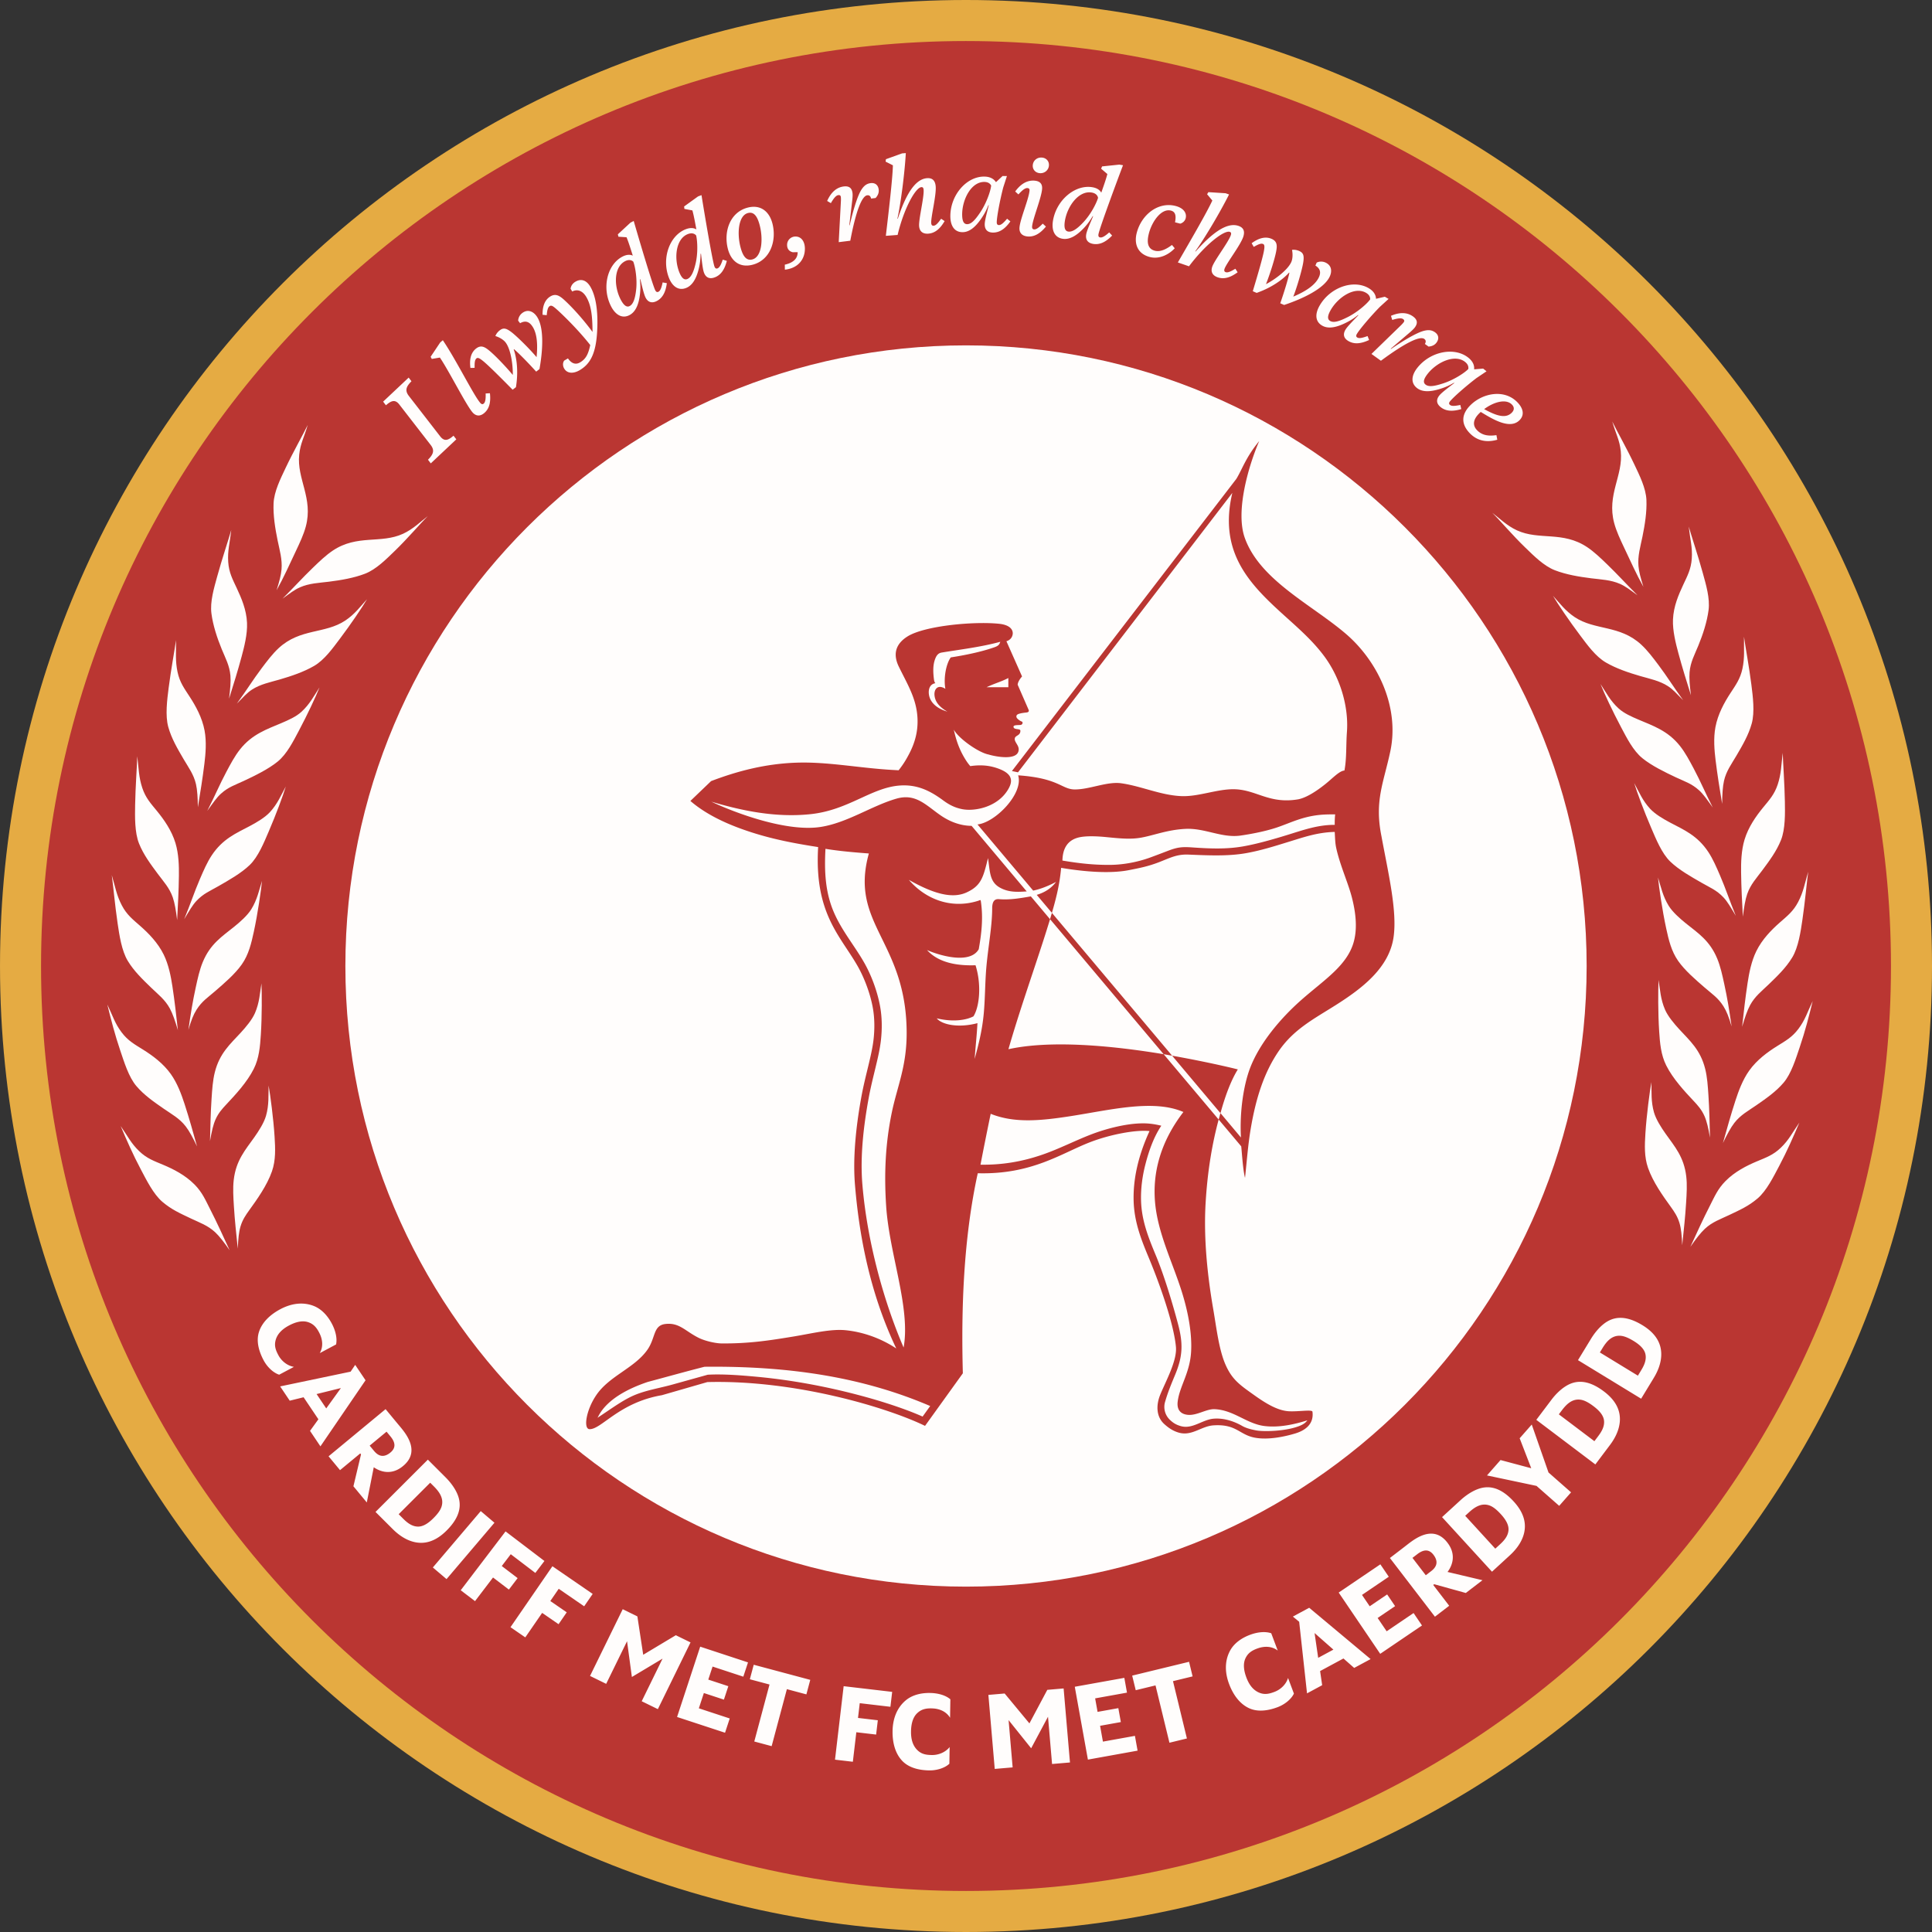
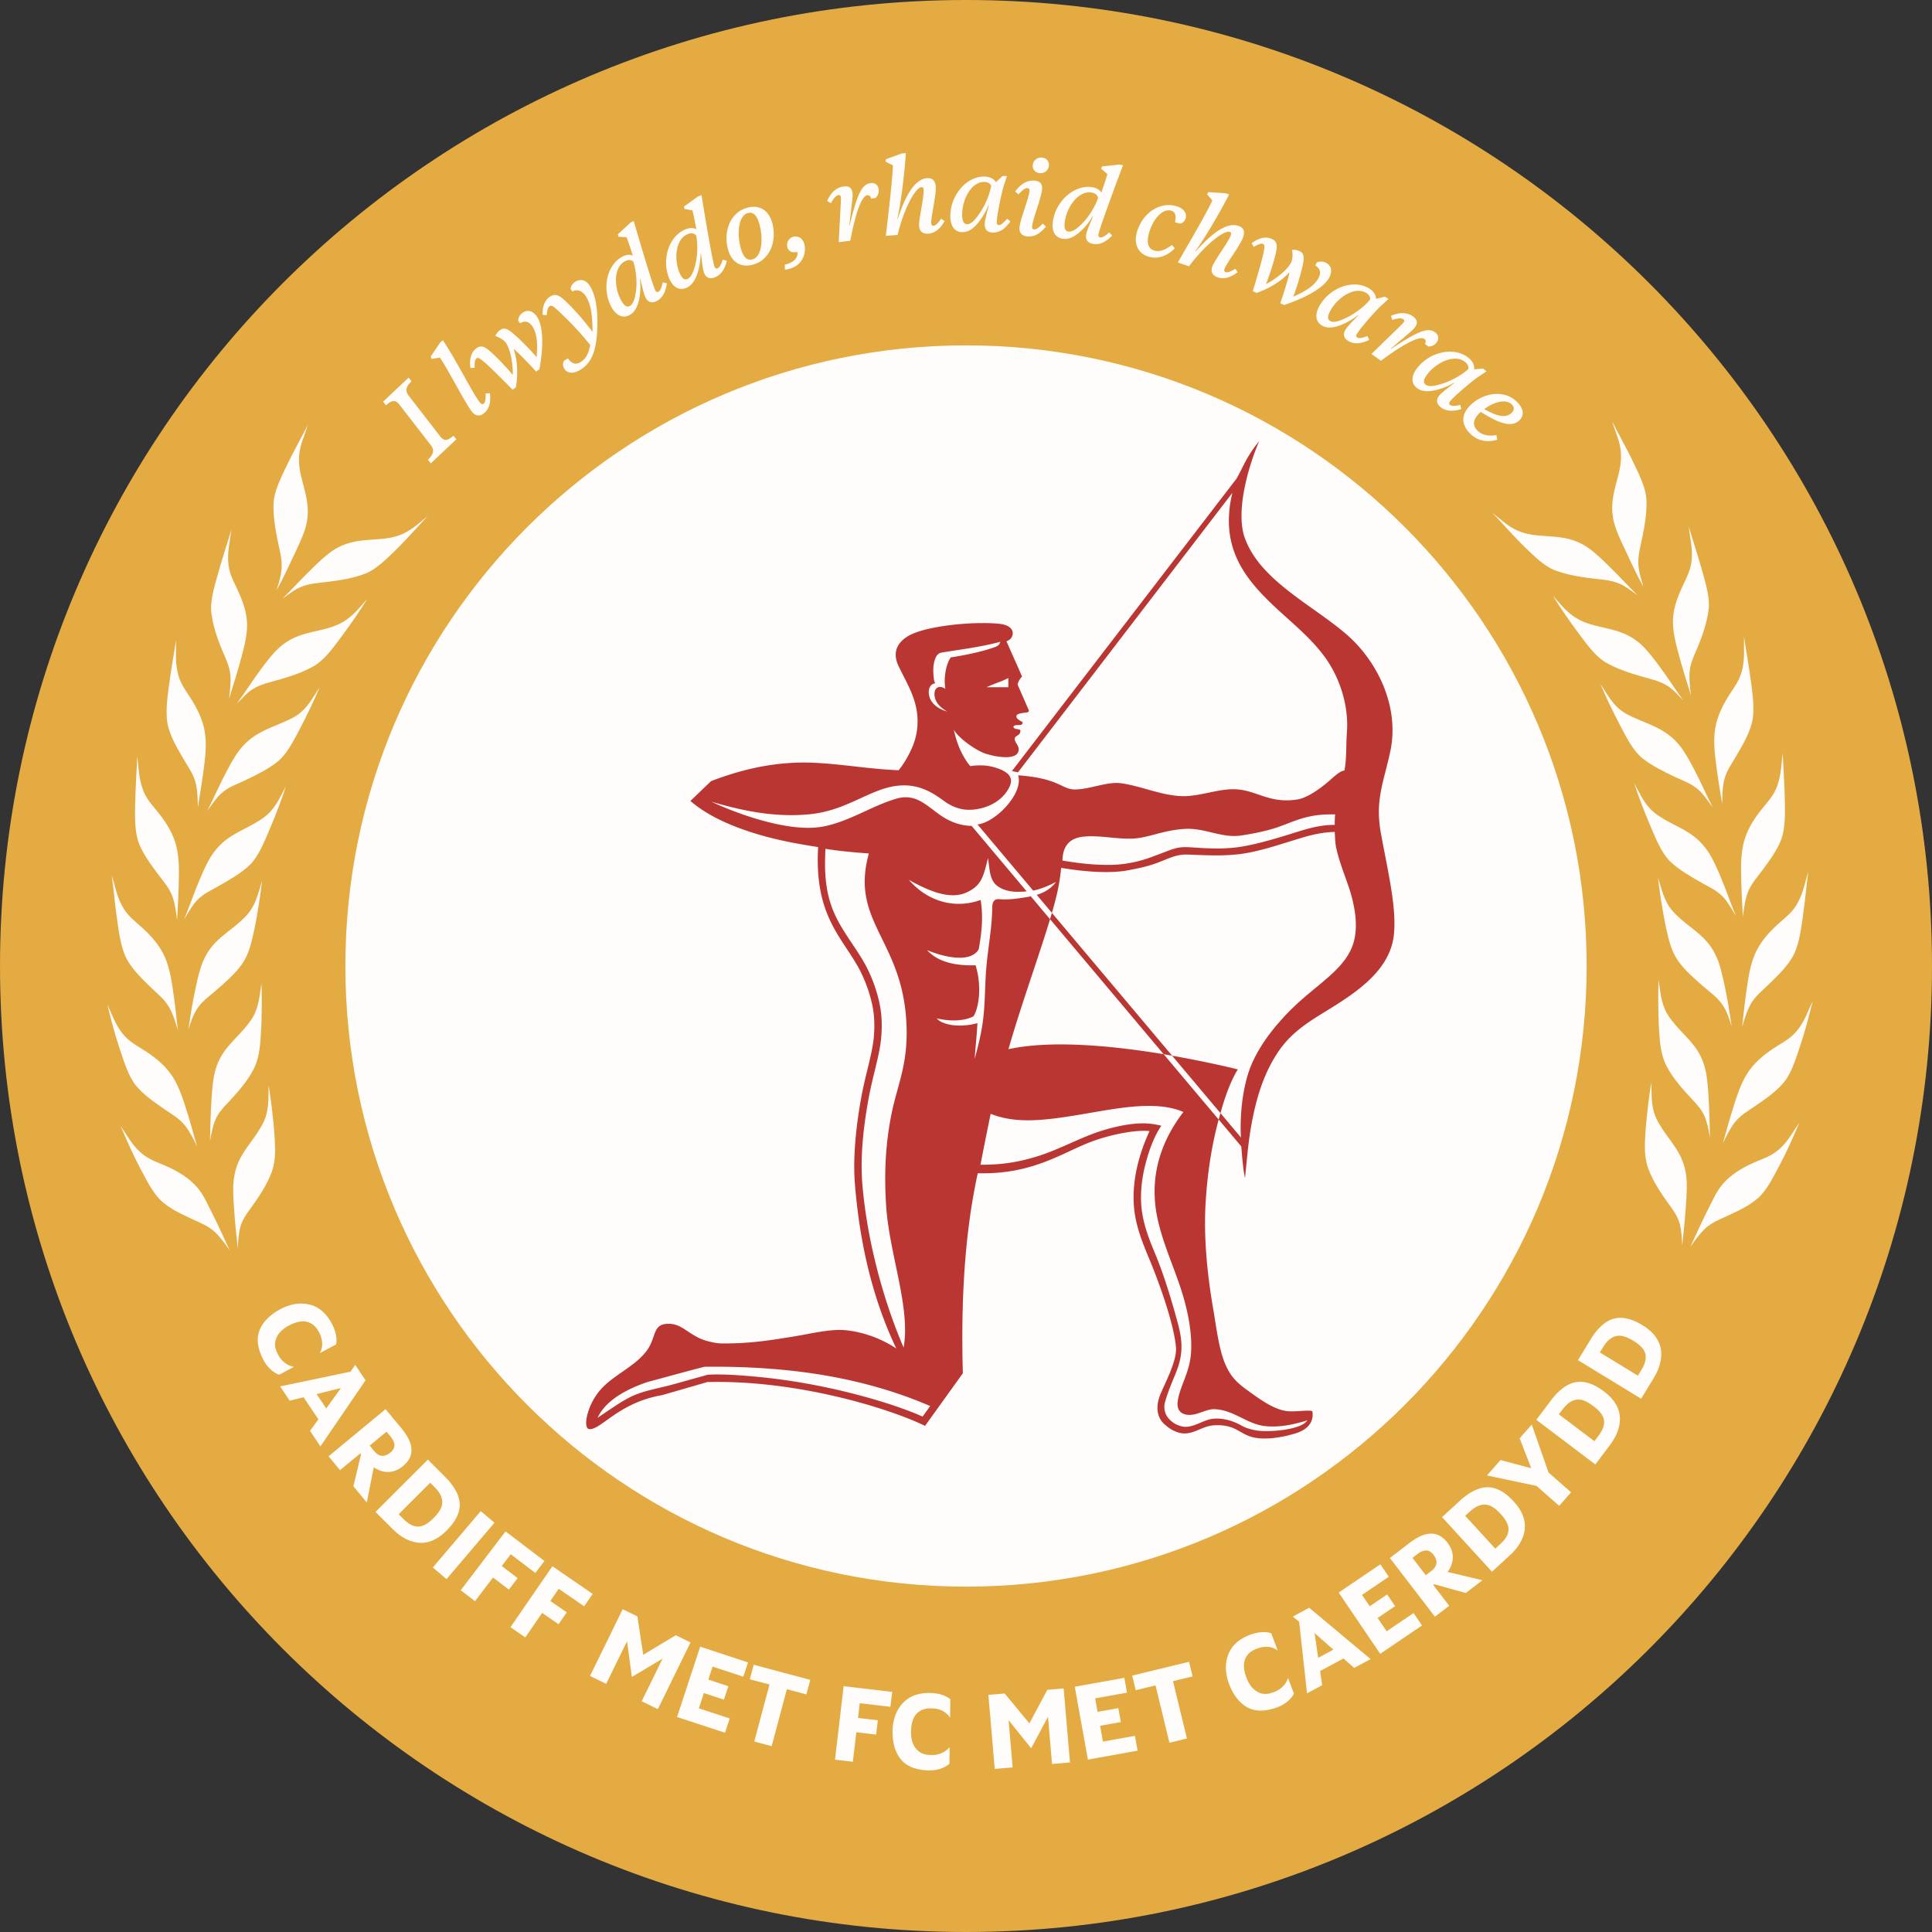
<svg xmlns="http://www.w3.org/2000/svg" viewBox="14.17 137.48 566.93 566.93">
  <rect x="14.17" y="137.48" width="566.93" height="566.93" fill="#333333" stroke="none" />
  <g fill-rule="evenodd">
    <path fill="#e5ab43" d="M297.638 137.48c156.526 0 283.464 126.938 283.464 283.465S454.164 704.409 297.638 704.409 14.173 577.472 14.173 420.945 141.111 137.48 297.638 137.48" />
-     <path fill="#ba3632" d="M297.638 149.521c149.878 0 271.423 121.546 271.423 271.424S447.516 692.369 297.638 692.369 26.214 570.823 26.214 420.945 147.76 149.52 297.638 149.52" />
    <path fill="#fffdfc" d="M297.638 238.825c100.565 0 182.12 81.555 182.12 182.12s-81.555 182.12-182.12 182.12-182.12-81.555-182.12-182.12 81.555-182.12 182.12-182.12m-193.165 23.352c-1.449 2.984-4.22 7.806-6.517 12.67-1.475 3.122-3.363 6.87-3.51 10.355-.148 3.513.456 7.286 1.178 10.816.587 2.872 1.42 5.6 1.156 8.565-.153 1.71-.617 3.438-1.448 6.104 2.124-3.812 3.808-7.588 5.665-11.516 1.15-2.436 2.27-4.81 2.91-7.194 2.234-8.32-2.684-13.947-1.936-21.078.348-3.316 1.43-5.043 2.502-8.722m35.228 26.764c-2.361 2.329-5.852 6.506-9.723 10.24-2.484 2.398-5.43 5.389-8.683 6.645-3.28 1.265-7.046 1.902-10.62 2.35-2.91.363-5.761.448-8.483 1.648-1.57.692-2.87 1.693-5.128 3.336 3.602-3.59 5.777-6.048 8.902-9.064 1.938-1.871 3.829-3.694 5.882-5.063 7.163-4.783 14.068-1.927 20.583-4.92 3.029-1.393 5.189-3.604 7.27-5.172m-17.833 24.374c-1.454 2.47-4.756 7.347-7.992 11.644-2.076 2.758-4.515 6.176-7.53 7.928-3.039 1.765-6.657 2.986-10.116 3.99-2.814.816-5.616 1.348-8.115 2.96-1.442.93-2.475 2.14-4.446 4.117 2.992-4.113 4.662-6.898 7.273-10.37 1.62-2.151 3.2-4.25 5.012-5.925 6.322-5.85 13.587-4.113 19.549-8.094 2.77-1.85 4.417-4.11 6.365-6.25m-13.941 25.88c-1.05 2.667-3.552 8.003-6.077 12.755-1.62 3.049-3.495 6.807-6.199 9.009-2.725 2.219-6.643 4.126-9.901 5.656-2.652 1.246-4.511 1.769-6.728 3.752-1.277 1.144-2.4 2.807-4.038 5.07 2.314-4.532 3.528-7.545 5.566-11.382 1.264-2.38 2.497-4.7 4.025-6.638 3.582-4.548 8.015-5.979 12.2-7.767 2.043-.873 4.256-1.84 5.84-3.285 2.463-2.243 3.722-4.751 5.312-7.17m-9.888 29.069c-.83 2.744-2.887 8.268-5.015 13.211-1.365 3.172-3.068 7.424-5.583 9.84-2.534 2.434-6.09 4.429-9.211 6.22-2.54 1.459-4.352 2.133-6.398 4.291-1.18 1.244-2.162 2.995-3.61 5.384 1.936-4.706 2.9-7.81 4.617-11.801 1.065-2.475 2.105-4.89 3.47-6.947 3.198-4.826 7.13-6.459 11.153-8.583 1.965-1.037 4.409-2.464 5.87-4.033 2.27-2.438 3.32-5.041 4.707-7.582m-6.98 27.704c-.287 2.853-1.264 9.657-2.403 14.917-.731 3.375-1.51 6.711-3.513 9.564-2.02 2.876-5.126 5.518-7.845 7.877-2.212 1.919-3.86 2.93-5.454 5.44-.918 1.448-1.58 3.147-2.39 5.918.726-5.078 1.228-8.162 2.147-12.41.569-2.633 1.126-5.203 2.07-7.485 2.212-5.351 5.699-7.53 9.24-10.388 1.728-1.395 3.851-3.266 4.984-5.086 1.76-2.83 2.29-5.587 3.164-8.347m-.169 30.062c.136 2.865.171 9.74-.18 15.11-.227 3.447-.506 6.862-2.068 9.978-1.983 3.959-5.406 7.614-8.11 10.499-1.127 1.201-2.275 2.468-3.105 4.336-.696 1.564-1.144 3.528-1.631 6.366.132-4.993.173-8.118.457-12.454.176-2.688.349-5.314.947-7.71 1.4-5.62 4.527-8.288 7.608-11.637 1.504-1.634 3.33-3.798 4.182-5.765 1.324-3.058 1.443-5.863 1.9-8.723m2.102 29.996c.501 2.824 1.415 9.64 1.753 15.013.216 3.448.377 6.871-.773 10.164-1.46 4.18-4.386 8.246-6.7 11.455-.963 1.336-1.939 2.74-2.523 4.7-.49 1.641-.683 3.646-.803 6.524-.507-4.97-.866-8.076-1.14-12.414-.169-2.689-.333-5.315-.047-7.769.67-5.754 3.429-8.803 6.056-12.52 1.282-1.815 2.815-4.195 3.408-6.256.922-3.203.68-6.002.769-8.897M82.033 292.994c-.912 3.19-2.723 8.52-4.147 13.71-.914 3.33-2.128 7.35-1.673 10.81.46 3.489 1.655 7.123 3.022 10.46 1.08 2.635 2.301 4.8 2.551 7.766.145 1.71-.046 3.994-.405 6.765 1.354-4.317 2.52-8.023 3.686-12.347.746-2.77 1.735-6.595 1.589-9.903-.169-3.88-1.644-7.242-2.986-10.126-1.237-2.66-2.315-4.595-2.531-7.725-.229-3.326.472-5.6.894-9.41m-16.215 32.329c-.455 3.287-1.487 8.728-2.168 14.067-.436 3.426-1.036 8.06-.1 11.422.945 3.39 2.696 6.352 4.517 9.464 1.439 2.458 2.952 4.43 3.616 7.332.384 1.674.516 3.962.549 6.757.734-4.466 1.38-8.395 1.925-12.84.35-2.846.653-6.41.044-9.666-.712-3.818-2.611-7.223-4.344-9.89-1.598-2.46-2.937-4.225-3.59-7.295-.694-3.262-.402-5.717-.449-9.351M54.45 359.404c-.096 3.318-.53 8.84-.627 14.224-.062 3.454-.155 8.127 1.14 11.37 1.307 3.267 3.369 6.023 5.516 8.918 1.697 2.288 3.415 4.084 4.39 6.898.563 1.623.943 3.884 1.279 6.66.245-4.521.46-8.499.52-12.978.038-2.868-.048-6.446-1.007-9.617-1.122-3.72-3.379-6.898-5.39-9.363-1.855-2.272-3.378-3.88-4.36-6.862-1.044-3.168-1.02-5.642-1.461-9.25m-7.478 34.871c.448 3.29.922 8.81 1.707 14.138.503 3.418 1.176 8.044 2.984 11.031 1.823 3.01 4.307 5.392 6.898 7.897 2.048 1.98 4.036 3.471 5.458 6.088.82 1.509 1.565 3.678 2.35 6.362-.497-4.501-.935-8.461-1.609-12.89-.431-2.837-1.1-6.353-2.565-9.324-1.715-3.487-4.46-6.254-6.848-8.356-2.2-1.938-3.966-3.277-5.422-6.058-1.547-2.955-1.928-5.4-2.953-8.888m-1.31 37.969c1.09 4.445 2.212 8.834 3.809 13.542 1.11 3.272 2.46 7.75 4.728 10.405 2.285 2.676 5.12 4.625 8.083 6.678 2.34 1.622 4.543 2.772 6.37 5.125 1.053 1.356 2.138 3.377 3.347 5.899-1.22-4.362-2.292-8.2-3.673-12.462-.884-2.73-2.113-6.092-4.038-8.788-2.256-3.164-5.412-5.45-8.108-7.139-2.485-1.556-4.442-2.592-6.33-5.1-2.004-2.667-2.612-4.882-4.188-8.16m3.909 35.656c1.79 4.212 3.602 8.365 5.934 12.756 1.621 3.051 3.674 7.254 6.337 9.51 2.686 2.274 5.103 3.325 8.356 4.875 2.57 1.224 4.928 2.006 7.108 4.033 1.257 1.17 2.653 2.99 4.251 5.285-1.903-4.11-3.718-8.144-5.765-12.13-1.31-2.551-2.232-4.839-4.564-7.19-2.735-2.76-6.217-4.51-9.148-5.743-2.702-1.136-4.8-1.843-7.065-4.016-2.406-2.31-3.363-4.399-5.444-7.38m437.704-206.726c1.449 2.983 4.22 7.805 6.517 12.67 1.474 3.122 3.363 6.87 3.51 10.355.148 3.512-.456 7.286-1.178 10.815-.588 2.873-1.42 5.601-1.157 8.565.153 1.71.617 3.438 1.449 6.104-2.125-3.811-3.809-7.588-5.665-11.515-1.15-2.436-2.271-4.81-2.91-7.195-2.235-8.32 2.684-13.946 1.936-21.078-.348-3.316-1.43-5.042-2.502-8.721m-35.228 26.764c2.361 2.328 5.851 6.505 9.723 10.24 2.484 2.398 5.43 5.388 8.683 6.644 3.28 1.266 7.046 1.903 10.62 2.35 2.91.364 5.76.449 8.483 1.65 1.57.691 2.87 1.692 5.128 3.334-3.602-3.59-5.777-6.047-8.903-9.064-1.937-1.87-3.828-3.693-5.881-5.063-7.164-4.783-14.069-1.926-20.584-4.92-3.028-1.392-5.188-3.603-7.27-5.171m17.834 24.374c1.453 2.469 4.756 7.346 7.992 11.644 2.075 2.758 4.515 6.176 7.53 7.927 3.038 1.766 6.657 2.987 10.116 3.99 2.814.816 5.616 1.349 8.115 2.961 1.441.93 2.474 2.139 4.446 4.116-2.993-4.112-4.662-6.897-7.274-10.369-1.62-2.152-3.2-4.25-5.012-5.925-6.321-5.85-13.586-4.114-19.548-8.094-2.771-1.85-4.417-4.11-6.366-6.25m13.941 25.88c1.051 2.667 3.552 8.002 6.077 12.754 1.62 3.05 3.496 6.808 6.2 9.01 2.725 2.218 6.643 4.125 9.9 5.656 2.652 1.245 4.512 1.769 6.728 3.752 1.278 1.143 2.4 2.807 4.039 5.069-2.314-4.531-3.529-7.544-5.566-11.382-1.264-2.38-2.497-4.7-4.025-6.638-3.582-4.547-8.015-5.978-12.2-7.766-2.043-.873-4.256-1.841-5.841-3.285-2.463-2.244-3.721-4.751-5.311-7.17m9.888 29.068c.83 2.745 2.887 8.268 5.014 13.212 1.366 3.171 3.069 7.424 5.583 9.839 2.534 2.434 6.09 4.43 9.212 6.221 2.54 1.458 4.352 2.133 6.398 4.291 1.18 1.244 2.162 2.995 3.61 5.384-1.936-4.707-2.9-7.81-4.618-11.802-1.064-2.475-2.105-4.889-3.469-6.946-3.198-4.826-7.13-6.46-11.154-8.584-1.964-1.037-4.408-2.464-5.869-4.032-2.27-2.438-3.32-5.042-4.707-7.583m6.981 27.704c.286 2.853 1.263 9.658 2.402 14.918.73 3.375 1.51 6.71 3.513 9.564 2.019 2.875 5.125 5.518 7.844 7.877 2.213 1.919 3.86 2.93 5.454 5.44.919 1.448 1.58 3.146 2.392 5.918-.727-5.079-1.229-8.163-2.148-12.41-.57-2.633-1.127-5.203-2.07-7.485-2.212-5.352-5.699-7.53-9.24-10.389-1.728-1.395-3.852-3.266-4.984-5.086-1.76-2.829-2.29-5.586-3.164-8.347m.168 30.063c-.136 2.864-.17 9.74.182 15.11.226 3.446.505 6.861 2.066 9.978 1.983 3.958 5.406 7.614 8.111 10.498 1.127 1.202 2.275 2.469 3.105 4.336.695 1.565 1.144 3.528 1.631 6.366-.133-4.993-.174-8.118-.458-12.454-.175-2.688-.348-5.313-.946-7.71-1.4-5.619-4.528-8.288-7.609-11.636-1.504-1.635-3.329-3.798-4.181-5.766-1.324-3.057-1.443-5.863-1.9-8.722m-2.102 29.995c-.501 2.825-1.415 9.64-1.753 15.014-.216 3.447-.377 6.87.773 10.163 1.46 4.181 4.386 8.247 6.7 11.455.962 1.337 1.939 2.741 2.522 4.7.49 1.642.684 3.647.804 6.524.507-4.97.866-8.075 1.139-12.413.17-2.69.334-5.316.047-7.77-.669-5.754-3.428-8.803-6.055-12.52-1.282-1.814-2.815-4.195-3.409-6.256-.921-3.203-.68-6.001-.768-8.897m10.959-163.032c.912 3.19 2.723 8.52 4.147 13.71.914 3.331 2.127 7.351 1.672 10.811-.459 3.488-1.655 7.123-3.02 10.46-1.08 2.635-2.302 4.799-2.553 7.765-.144 1.711.046 3.995.406 6.766-1.354-4.318-2.52-8.023-3.686-12.347-.746-2.77-1.735-6.595-1.59-9.903.17-3.88 1.645-7.242 2.987-10.127 1.237-2.659 2.315-4.594 2.53-7.724.23-3.326-.472-5.6-.893-9.41m16.215 32.329c.455 3.287 1.487 8.727 2.167 14.067.437 3.425 1.036 8.059.1 11.422-.944 3.39-2.695 6.352-4.516 9.463-1.439 2.458-2.952 4.43-3.617 7.333-.383 1.673-.515 3.962-.548 6.757-.734-4.466-1.38-8.395-1.926-12.84-.35-2.846-.652-6.41-.043-9.666.712-3.819 2.61-7.223 4.344-9.891 1.598-2.46 2.937-4.225 3.59-7.294.694-3.262.402-5.717.448-9.352m11.369 34.081c.095 3.319.53 8.841.627 14.225.062 3.454.154 8.127-1.141 11.369-1.307 3.268-3.368 6.023-5.515 8.919-1.697 2.287-3.415 4.084-4.39 6.898-.563 1.622-.943 3.884-1.28 6.66-.244-4.522-.46-8.5-.519-12.978-.038-2.868.048-6.446 1.007-9.617 1.122-3.72 3.378-6.899 5.39-9.363 1.855-2.272 3.378-3.881 4.36-6.862 1.044-3.169 1.02-5.642 1.46-9.25m7.479 34.871c-.449 3.29-.922 8.81-1.707 14.137-.504 3.419-1.177 8.045-2.984 11.032-1.823 3.01-4.307 5.392-6.899 7.897-2.047 1.98-4.036 3.47-5.458 6.087-.82 1.51-1.564 3.679-2.35 6.362.498-4.5.936-8.46 1.61-12.89.43-2.836 1.1-6.352 2.565-9.324 1.714-3.486 4.46-6.254 6.848-8.356 2.2-1.938 3.965-3.276 5.422-6.057 1.547-2.955 1.928-5.4 2.953-8.888m1.309 37.969c-1.09 4.444-2.21 8.834-3.808 13.542-1.11 3.272-2.461 7.75-4.728 10.405-2.285 2.676-5.12 4.624-8.083 6.678-2.34 1.622-4.543 2.772-6.37 5.124-1.053 1.357-2.138 3.378-3.347 5.9 1.219-4.363 2.291-8.2 3.672-12.463.884-2.73 2.114-6.092 4.039-8.787 2.256-3.164 5.412-5.451 8.107-7.14 2.485-1.556 4.443-2.591 6.33-5.1 2.004-2.667 2.613-4.882 4.188-8.159m-3.908 35.655c-1.79 4.212-3.602 8.365-5.934 12.756-1.621 3.052-3.675 7.254-6.338 9.51-2.685 2.275-5.102 3.326-8.355 4.875-2.57 1.225-4.929 2.006-7.109 4.034-1.257 1.17-2.653 2.99-4.25 5.284 1.903-4.11 3.718-8.144 5.765-12.129 1.31-2.552 2.231-4.84 4.564-7.19 2.734-2.76 6.216-4.51 9.147-5.743 2.702-1.136 4.8-1.843 7.065-4.016 2.407-2.31 3.363-4.399 5.445-7.38" />
    <path fill="#ba3632" d="M317.344 398.817c2.116-.433 4.373-1.315 6.72-2.556-1.454 1.966-3.43 3.14-5.672 3.809l4.454 5.289 35.272 41.907L372.3 464.12l-.52 1.876 6.622 7.872c.203 1.883.482 6.82 1.11 9.246.554-5.151.888-9.785 1.68-14.467 1.566-9.256 3.997-16.459 8.015-22.45 4.496-6.707 10.532-9.714 17.102-13.891 7.507-4.774 15.494-10.797 16.793-19.824 1.11-7.721-1.549-18.716-3.588-29.797-2.044-10.29.706-15.593 2.646-24.804 2.736-13.027-3.756-26.453-13.073-34.424-10.04-8.59-25.194-15.71-29.642-28.135-2.827-7.904 1.157-21.282 4.23-28.416-3.938 4.789-4.923 8.15-6.704 11.09l-65.857 85.736 1.779.382 62.896-81.996c-3.959 16.688 4.318 25.944 13.686 34.561 4.598 4.23 9.609 8.34 13.421 13.554 4.594 6.282 7.07 14.635 6.52 22.056-.286 3.867-.048 7.775-.733 11.3-1.46.078-3.425 2.223-5.524 3.913-2.7 2.173-5.628 4.046-8.004 4.526-8.552 1.463-12.235-2.785-18.722-2.95-4.955-.126-10.467 2.195-15.489 2.021-6.062-.207-11.915-2.966-17.783-3.776-4.162-.574-9.289 1.852-13.646 1.814-3.833-.034-4.606-3.315-16.58-4.141 1.66 5.349-6.754 13.897-11.928 14.409zm-39.48-35.307q-.622-.03-1.245-.069c-9.984-.51-19.446-2.483-28.757-2.16-9.005.31-17.168 2.412-25.026 5.406l-6.077 5.823c5.432 4.7 12.778 7.64 19.235 9.617 6.664 2.039 13.175 3.121 18.253 3.921-1.165 19.646 6.617 26.097 11.694 35.112 1.716 3.048 3.515 7.53 4.329 11.93.633 3.42.535 6.794.238 9.402-.538 4.748-2.437 10.595-3.575 16.836-1.656 9.076-2.52 18.05-1.878 25.828 1.417 17.17 5.093 33.25 12.118 48.018-4.744-3.136-10.005-4.864-14.854-5.35-4.426-.443-10.006.977-15.307 1.846-6.817 1.119-12.936 2.102-21.152 2.028-1.502-.013-4.617-.616-6.691-1.648-3.96-1.972-5.644-4.54-9.77-4.053-3.653.432-2.79 4.12-5.323 7.655-3.81 5.32-11.054 7.571-14.88 13.134-3.059 4.445-3.9 10.02-2.033 10.07 3.493.09 8.64-7.813 21.241-9.972l13.322-3.845c25.899-.697 52.972 7.534 63.885 12.851l11.097-15.43c-.515-18.853.178-39.537 4.378-58.702 15.895.423 24.464-5.833 32.957-9.113 5.967-2.305 13.549-3.704 17.443-3.257-3.534 7.709-4.776 14.4-4.67 20.182.122 6.5 2.309 11.84 4.518 17.142 3.445 8.269 7.312 19.524 7.904 26.015.367 4.03-2.985 10.055-4.59 13.976-1.373 3.352-1.064 6.607 1.12 8.61 1.297 1.188 2.598 2.06 4.258 2.548 3.87 1.136 6.637-1.884 10.21-2.12 6.773-.447 7.53 2.736 12.123 3.609 4.052.77 9.039-.374 11.884-1.23 2.811-.845 5.53-2.677 5.06-6.355-.022-.752-3.979-.008-6.92-.161-4.06-.214-8.387-3.45-11.538-5.7-3.427-2.447-5.345-4.119-7.019-7.88-1.977-4.443-2.69-10.866-3.64-16.368-1.717-9.921-2.845-20.774-2.243-31.105.548-9.413 1.94-17.526 3.833-24.549l-16.142-19.172c-15.592-2.59-33.281-4.167-45.547-1.465 3.011-10.51 6.929-21.647 10.251-31.916.633-1.953 1.387-4.36 1.956-6.233l-5.631-6.698c-3.104.541-6.181 1.08-9.344.817-1.173-.097-2 .472-2.002 2.702-.005 5.311-1.226 11.514-1.733 17.531-.358 4.251-.351 9.089-.73 13.227-.457 4.991-1.506 9.097-2.682 13.418.294-4.093.588-6.34.823-10.492-5.907 1.546-10.572.313-11.944-1.41 5.003 1.173 8.747.469 10.768-.589 1.732-2.728 2.449-9.17.61-14.993-4.898.162-10.675-.515-14.241-4.467 3.06 1.372 12.49 4.433 15.183-.235.813-4.584 1.33-9.06.65-13.869-.114-.809-.128-.557-.908-.314-7.994 2.474-15.464-.595-20.242-6.171 7.303 4.138 12.785 5.606 16.966 3.67 4.358-2.017 4.867-4.538 6.256-10.067.6 4.122.448 7.01 3.554 8.709 2.573 1.409 5.199 1.248 7.801 1.078l-16.172-19.24c-3.335-.02-6.434-1.257-9.03-3.036-4.328-2.963-7.315-6.595-13.036-4.944-7.256 2.094-14.392 7.073-22.207 8.294-9.844 1.54-24.85-3.98-32.114-7.416 7.71 2.268 18.206 4.864 29.27 3.653 11.023-1.208 17.656-7.744 25.972-8.38 5.159-.396 9.004 1.546 12.816 4.363 1.805 1.332 3.44 2.139 5.548 2.563 3.627.73 10.563-.548 13.616-6 1.263-2.25 1.206-4.31-2.793-5.827-2.418-.916-4.968-1.295-8.43-.8-.494-.583-.941-1.134-1.667-2.348-1.345-2.251-2.37-4.699-3.168-8.35 1.48 2.687 7.336 6.739 10.147 7.28 2.363.712 8.91 1.913 8.897-1.532-.004-1.265-1.402-2.233-1.13-3.26.223-.856 1.65-.733 1.623-2.184-.013-.717-1.921-.156-2.019-1.122-.064-.64 1.375-.468 2.114-.576.573-.082.75-.843.276-1.005-.608-.21-1.316-.857-1.417-1.046-.33-.61.019-1.003.554-1.179.695-.229 1.42-.314 2.308-.416.393-.046.84-.241.594-.799l-3.21-7.349c.066-.736.538-1.554 1.29-2.428l-4.588-10.332c1.474-.44 1.844-1.641 1.86-2.286.028-1.2-.946-2.517-4.006-2.835-7.403-.767-21.91.576-26.91 3.734-3.547 2.24-4.253 5.274-2.534 8.812 2.637 5.428 5.334 9.578 5.511 15.56.104 3.468-.723 6.76-2.478 10.094-.82 1.557-1.6 2.92-3.071 4.784m127.976 16.02c-.04-1.002.06-2.744.13-3.076l-1.486.004a36 36 0 0 0-2.164.075c-5.696.385-9.36 2.375-13.358 3.73-2.804.95-6.534 1.79-10.714 2.4-5.532.81-10.51-2.256-16.271-1.954-5.336.28-9.126 1.882-12.933 2.565-2.962.53-5.83.29-10.156-.144-2.899-.29-5.524-.354-7.433-.053-4.16.654-5.449 3.546-5.524 6.928 4.854.817 9.228 1.32 14.162 1.264 3.806-.043 7.951-.836 11.504-2.125 1.524-.551 3.85-1.442 5.36-2.021 2.838-1.088 4.212-1.174 7.165-.968 4.888.34 9.746.562 14.676-.282 4.158-.714 9.127-2.147 13.12-3.379 4.67-1.44 8.962-2.998 13.922-2.964m-.008 2.07c-4.985.13-8.815 1.458-13.272 2.83-4.056 1.249-8.444 2.665-12.977 3.442-5.372.922-11.431.59-16.68.38-3.526-.14-5.526 1.05-8.802 2.294-3.074 1.167-5.351 1.618-8.693 2.273-5.349 1.05-12.745.521-19.858-.676-.486 5.48-1.73 9.969-3.253 15.056l33.338 39.632c7.871 1.334 16.252 3.081 21.764 4.453-1.755 2.844-3.444 6.872-5.093 12.83l6.006 7.153c-.417-7.734.82-15.43 2.64-20.26 2.799-7.434 9.033-14.767 15.057-20.082 6.827-6.025 13.72-10.226 15.511-17.456.986-3.973.425-8.461-.646-12.623-1.12-4.347-3.444-9.331-4.581-14.43-.34-1.522-.345-2.87-.461-4.816m-95.773-45.166v2.704h-6.392c2.52-1.187 4.41-1.653 6.392-2.704m-109.718 210.44c-3.324 1.4-6.563 3.827-10.838 6.645.604-.995 2.537-6.41 14.731-10.519 5.312-1.415 10.93-2.998 16.67-4.457 24.898-.269 46.5 3.056 66.218 11.523l-2.226 3.096c-2.345-1.05-4.785-1.965-7.194-2.804-3.925-1.364-7.926-2.55-11.946-3.603-9.577-2.509-19.503-4.338-29.363-5.262-4.484-.42-10.053-.876-14.551-.611l-10.436 2.908c-3.615 1.007-7.593 1.621-11.065 3.083m101.547-67.627c6.367.1 12.294-.898 18.324-3 4.854-1.693 9.342-4.022 14.105-5.862 4.04-1.56 9.72-3.11 14.535-3.257 1.97-.06 3.669.103 6.095.68-2.236 3.337-3.648 7.39-4.651 11.263-.885 3.412-1.372 6.92-1.305 10.458.111 5.944 2.104 10.958 4.35 16.349 2.418 5.802 4.88 14.002 6.497 20.083 1.51 5.67 1.462 9.413-.84 14.936-1.1 2.64-2.187 5.254-2.967 8.021a5.21 5.21 0 0 0 1.425 5.186c.995.96 1.852 1.46 3.184 1.851 3.405.998 6.333-1.872 9.605-2.167 2.405-.218 5.37.367 8.459 2.132 1.185.676 2.7 1.038 4.061 1.297 2.245.426 8.748.28 12.733-1.307 1.136-.451 1.808-.957 2.304-1.644-3.547 1.106-8.139 2.22-12.588 1.67-5.215-.643-8.983-4.699-14.629-4.944-2.46-.106-5.229 1.962-7.957 1.649-1.668-.19-3.215-1.146-2.873-3.892.562-4.517 3.606-8.41 3.939-14.69.279-5.256-.811-11.35-2.69-17.39-2.727-8.753-7.176-17.422-7.913-26.633-.664-8.266 1.442-17.259 8.34-26.248-8.749-3.801-21.235-.645-32.839 1.175-9.024 1.412-16.716 2.164-23.712-.646a1091 1091 0 0 0-2.992 14.93m-45.491-92.686c-.355 6.631-.097 12.933 2.652 19.046 2.083 4.632 5.082 8.425 7.726 12.698a51 51 0 0 1 1.061 1.791c2.116 3.758 3.785 8.35 4.572 12.598.609 3.284.637 6.73.26 10.044-.31 2.721-.966 5.46-1.61 8.122-.709 2.943-1.443 5.878-1.985 8.859-1.484 8.126-2.532 17.002-1.85 25.26 1.403 16.963 6.404 34.723 12.105 47.924 2.098-11.593-4.163-27.344-5.112-41.376-.65-9.619-.218-18.527 1.623-27.47 1.622-7.893 4.478-13.704 4.382-23.938-.25-26.662-16.855-31.48-11.09-52.192-5.348-.402-9.135-.781-12.734-1.366m51.308-60.754c-.264.658-.356 1.121-1.69 1.594-3.048 1.078-7.31 2.13-12.846 2.99-1.295 1.764-2.177 5.809-1.588 9.217-2.304-1.463-3.454.228-3.16 2.152.201 1.318.916 2.91 3.748 4.547-3.727-1.109-5.176-3.177-5.422-5.102-.18-1.404.233-2.963 1.891-3.242-.269-.336-.359-.718-.414-1.167-.303-2.438-.242-4.172.254-5.656.43-1.284.968-1.996 2.001-2.17 5.134-.856 11.456-1.588 17.226-3.163" />
    <path fill="#fffdfc" d="M188.04 234.885c-.028-4.455-.325-7.71-1.822-10.26-.955-1.624-2.428-2.473-4.137-1.605l-.485-.824c.127-.815.572-1.547 1.447-2.06 1.774-1.043 3.319-.302 4.376 1.498 1.57 2.675 2.28 7.032 1.999 12.677-.321 7.182-2.193 10.063-5.167 11.81-1.675.983-3.59 1.1-4.53-.5-.455-.775-.441-1.725.012-2.327l1.1-.646c.966 1.416 2.174 1.984 3.549 1.177 1.824-1.072 2.425-2.568 2.996-5.088-3.597-4.578-8.17-8.987-9.787-10.424-1.065-.955-1.583-1.322-2.083-1.029-.625.367-.79 1.405-.91 2.687l-1.217-.126c-.047-2.999.963-4.6 2.337-5.408 1.525-.895 2.667-.153 3.939.982 2.963 2.698 6.095 6.372 8.383 9.466m224.743-4.903-.102-.06c-1.008.78-1.89 1.463-3.714 2.347-3.087 1.515-5.273 1.671-6.854.742-2.092-1.23-2.082-3.524-.657-5.947 3.119-5.306 9.883-7.645 14.347-5.02 1.479.869 2.093 1.985 2.149 3.116l2.588-.607 1.096.645-2.587 2.358c-2.665 2.723-5.894 6.523-6.719 7.926-.285.484-.241.819.142 1.044.56.33 1.518.103 3-.433l.452 1.158c-2.41 1.123-4.373 1.308-6.082.303-1.429-.84-1.627-2.02-.862-3.321.6-1.02 2.546-2.93 3.803-4.251m-3.278.613c2.744-1.34 5.655-3.78 6.738-5.272.013-.782-.368-1.418-1.21-1.913-3.29-1.934-8.063 1.163-10.278 4.873-.915 1.556-1.264 2.792-.27 3.377.996.585 2.494.196 5.02-1.065m-105.177-32.906-.119-.002c-.488 1.178-.915 2.208-2.061 3.88-1.93 2.846-3.75 4.066-5.585 4.043-2.426-.031-3.555-2.028-3.52-4.839.079-6.154 4.793-11.539 9.97-11.473 1.717.021 2.803.686 3.412 1.64l1.947-1.81 1.272.017-1.078 3.33c-.964 3.687-1.884 8.587-1.905 10.215-.007.562.197.83.64.836.652.008 1.37-.663 2.392-1.863l.966.781c-1.537 2.17-3.149 3.304-5.131 3.28-1.657-.022-2.415-.949-2.396-2.458.015-1.183.759-3.808 1.196-5.577m-2.543 2.157c1.719-2.523 3.036-6.087 3.237-7.919-.376-.685-1.022-1.049-1.999-1.06-3.816-.05-6.425 5.007-6.51 9.327-.023 1.804.287 3.051 1.44 3.066 1.155.014 2.263-1.066 3.832-3.414m139.139 50.028-.092-.074c-1.111.624-2.084 1.17-4.018 1.778-3.275 1.047-5.46.882-6.889-.27-1.889-1.522-1.543-3.79.22-5.978 3.862-4.792 10.896-6.116 14.928-2.867 1.336 1.077 1.78 2.27 1.67 3.398l2.648-.222.99.799-2.904 1.953c-3.035 2.304-6.785 5.59-7.806 6.858-.353.437-.359.775-.013 1.053.507.409 1.487.324 3.031.011l.278 1.212c-2.549.758-4.517.654-6.06-.59-1.291-1.04-1.314-2.237-.368-3.412.743-.922 2.949-2.527 4.385-3.649m-3.332.127c2.91-.923 6.147-2.913 7.436-4.23.128-.77-.156-1.456-.916-2.068-2.972-2.396-8.147-.03-10.881 3.315-1.133 1.406-1.659 2.578-.76 3.302.898.724 2.437.558 5.12-.32m-86.279-44.05c-.708 2.721-.331 4.563 1.731 5.1 1.633.425 3.357-.441 5.028-1.688l.816.977c-1.698 1.821-4.498 3.295-7.334 2.556-3.58-.932-4.65-3.872-3.815-7.08 1.402-5.386 6.315-9.215 11.414-7.888 2.349.612 3.34 2.094 2.944 3.612-.224.86-.947 1.405-1.602 1.571l-1.518-.395c.31-1.663.274-3.049-1.187-3.43-2.836-.738-5.574 3.199-6.477 6.665m-136.309-7.164-.08-.72 4.084-2.947 1.015-.376c.678 4.27 3.184 19.276 3.803 20.949.193.52.477.696.888.544.603-.224 1.055-1.108 1.543-2.568l1.196.368c-.646 2.547-1.757 4.175-3.567 4.846-1.563.579-2.618.003-3.136-1.395-.407-1.097-.653-3.78-.879-5.568l-.11.04c-.06 1.27-.06 2.362-.523 4.31-.796 3.32-2.097 5.112-3.824 5.752-2.248.833-4.053-.587-5.018-3.192-2.114-5.702.321-12.342 5.092-14.11 1.343-.498 2.366-.347 3.028.093-.396-2.16-.768-4.174-1.166-5.586zm3.288 16.025c.69-2.937.573-6.449.162-8.23-.51-.621-1.359-.806-2.373-.43-3.537 1.31-4.168 6.846-2.691 10.914.62 1.672 1.375 2.702 2.417 2.315 1.07-.396 1.845-1.837 2.485-4.569m-22.651-7.864-.166-.704 3.696-3.422.961-.496c1.192 4.157 5.499 18.748 6.317 20.333.254.494.557.634.947.433.571-.295.912-1.228 1.22-2.736l1.232.22c-.333 2.606-1.239 4.357-2.953 5.242-1.481.765-2.599.321-3.283-1.004-.536-1.039-1.106-3.673-1.547-5.42l-.104.053c.095 1.268.226 2.351.003 4.342-.388 3.392-1.461 5.328-3.098 6.173-2.13 1.1-4.095-.091-5.369-2.56-2.79-5.404-1.177-12.29 3.344-14.624 1.273-.657 2.306-.63 3.017-.274-.655-2.097-1.268-4.05-1.835-5.403zm5.208 15.508c.327-2.999-.214-6.47-.838-8.189-.582-.554-1.446-.635-2.408-.139-3.352 1.73-3.306 7.3-1.347 11.16.818 1.585 1.693 2.515 2.68 2.005 1.013-.523 1.608-2.047 1.913-4.837M337.28 186.98l.293-.67 5.06-.528 1.078.181c-1.554 4.082-6.907 18.488-7.205 20.265-.093.553.067.85.504.923.64.108 1.481-.44 2.643-1.473l.863.923c-1.847 1.907-3.64 2.774-5.563 2.451-1.66-.279-2.295-1.314-2.046-2.8.196-1.164 1.33-3.64 2.031-5.319l-.116-.02c-.69 1.083-1.24 2.039-2.626 3.513-2.368 2.508-4.408 3.423-6.243 3.115-2.389-.4-3.256-2.553-2.791-5.32 1.017-6.059 6.49-10.65 11.558-9.8 1.427.24 2.247.886 2.606 1.605.74-2.092 1.427-4.043 1.788-5.48zm-5.18 15.693c2.082-2.227 3.746-5.361 4.282-7.128-.135-.802-.785-1.39-1.863-1.57-3.757-.632-7.094 3.9-7.846 8.206-.299 1.777-.155 3.059.952 3.245 1.136.19 2.54-.682 4.476-2.753m121.437 63.838c-3.165.917-5.974.315-8.149-1.984-2.704-2.859-2.268-5.756.462-8.338 3.61-3.415 9.88-4.58 13.64-.604 1.77 1.87 2.05 3.803.482 5.287-2.837 2.684-7.857-.428-11.294-2.512l-.28.265c-1.999 1.89-2.173 3.644-.852 5.04 1.525 1.613 3.444 1.833 5.735 1.5zm-3.853-8.98c3.917 2.16 6.35 2.708 8.026 1.123.817-.773.904-1.629.151-2.424-1.748-1.848-5.356-.797-8.177 1.3M359.8 214.492c3.65-6.314 8.398-14.452 10.123-18.172l-1.537-1.838.37-.617 5.045.32 1.026.357c-2.796 5.553-7.295 13.063-9.92 16.688l.112.039c4.46-4.977 8.997-8.746 12.601-7.496 1.553.538 1.901 1.684 1.353 3.265-.865 2.495-4.9 7.681-5.468 9.317-.182.527-.075.844.341.988.61.212 1.497-.195 2.834-1.005l.665 1.038c-2.125 1.562-3.998 2.124-5.856 1.48-1.58-.549-2.086-1.687-1.596-3.101.673-1.941 4.718-7.155 5.44-9.234.124-.36.222-.824-.277-.997-1.663-.577-7.229 3.737-11.983 10.102zm-85.684-7.809c.84-7.244 1.963-16.599 2.067-20.697l-2.14-1.076.093-.713 4.757-1.711 1.083-.081c-.358 6.207-1.503 14.887-2.47 19.256l.117-.009c2.115-6.339 4.78-11.6 8.585-11.886 1.639-.123 2.414.79 2.54 2.458.197 2.634-1.445 8.996-1.316 10.723.042.556.267.804.706.771.644-.048 1.296-.774 2.2-2.048l1.023.688c-1.33 2.278-2.824 3.538-4.785 3.685-1.668.125-2.585-.719-2.697-2.211-.154-2.049 1.486-8.44 1.321-10.636-.028-.38-.122-.844-.649-.804-1.756.131-5.148 6.301-6.982 14.032zm42.919-2.776c-.049.564.135.849.58.888.652.056 1.453-.56 2.538-1.691l.94.859c-1.703 2.062-3.435 3.076-5.392 2.905-1.69-.147-2.5-1.144-2.368-2.656.22-2.521 2.73-8.338 2.945-10.799.036-.415-.09-.695-.623-.742-.741-.064-1.684.81-2.642 1.861l-.941-.859c1.87-2.585 3.877-3.336 5.686-3.179 1.779.156 2.322 1.13 2.202 2.493-.233 2.67-2.73 8.696-2.925 10.92m.194-17.97c.12-1.365 1.28-2.34 2.703-2.215 1.305.114 2.144 1.113 2.036 2.359-.117 1.334-1.28 2.338-2.704 2.214-1.305-.114-2.141-1.143-2.035-2.359m-173.98 56.468-2.368.404-.348-.631 2.802-4.19.78-.671c4.015 5.94 8.984 16.062 10.977 18.384.365.425.693.491 1.028.204.492-.422.609-1.415.56-2.963l1.257-.071c.28 2.63-.156 4.516-1.652 5.8-1.25 1.074-2.491.938-3.47-.2-1.935-2.255-6.955-12.257-9.566-16.066m84.527-31.829c-1.342-5.09.588-10.797 5.766-12.162 3.819-1.006 6.364 1.138 7.272 4.58 1.342 5.092-.589 10.798-5.767 12.163-3.847 1.014-6.356-1.11-7.271-4.58m9.315-7.034c-.694-2.632-1.706-4.005-3.441-3.548-2.864.755-3.224 6.079-2.18 10.042.694 2.632 1.713 4.034 3.478 3.57 2.864-.756 3.188-6.1 2.143-10.064m185.271 36.337c3.047-2.06 7.497-4.856 9.825-5.362 1.264-.29 2.193-.166 3.103.489 1.006.724 1.252 1.847.44 2.973-.62.862-1.506 1.133-2.36 1.208l-1.078-.776c.366-.609.326-1.11-.176-1.472-1.317-.948-5.645 1.172-12.722 6.404l-2.778-2 8.71-8.458c.254-.253.612-.65.733-.817.241-.335.277-.637-.154-.947-.599-.431-1.845-.165-3.195.245l-.366-1.21c2.904-1.254 4.995-.875 6.456.177 1.437 1.034 1.357 2.104.564 3.206-.276.383-.803.913-1.732 1.698l-5.366 4.573zm-158.857-36.313c.836-3.58 2.2-8.65 3.563-10.601.73-1.071 1.495-1.611 2.607-1.749 1.23-.152 2.172.504 2.342 1.88.13 1.054-.336 1.854-.91 2.49l-1.318.162c-.145-.695-.514-1.035-1.128-.96-1.61.2-3.343 4.692-4.98 13.332l-3.394.42.643-12.113a9 9 0 0 0-.017-1.098c-.05-.41-.23-.655-.756-.59-.732.09-1.465 1.132-2.176 2.35l-1.09-.639c1.278-2.891 3.068-4.033 4.853-4.254 1.756-.217 2.424.622 2.59 1.968.059.468.032 1.214-.116 2.421l-.83 6.996zm-96.713 28.758-.569-.74c.025-.828.469-1.684 1.162-2.218 1.686-1.297 3.236-.43 4.143.748 2.4 3.119 1.948 10.086.95 15.672l-.97.746c-2.198-2.427-4.909-5.233-6.5-6.584l-.092.071c.398 1.092 1.62 5.117.655 11.081l-.97.747c-3.69-3.744-7.001-7.045-8.615-8.377-.772-.62-1.507-1.194-1.97-.839-.577.445-.588 1.483-.571 2.794l-1.23.027c-.398-3.004.408-4.728 1.678-5.705 1.41-1.085 2.496-.485 3.774.553 1.878 1.534 5.039 4.877 6.98 7.208.054-3.131-.613-7.583-2.123-9.547-.658-.854-1.938-1.561-2.98-1.864.175-.538.633-1.185 1.28-1.683 1.109-.853 1.952-.619 3.594.656 1.713 1.366 5.284 4.908 7.207 7.216.375-3.671.191-7.208-1.426-9.31-.889-1.156-1.971-1.463-3.407-.652m233.371-16.916.379-.863c.746-.38 1.72-.402 2.53-.046 1.967.865 1.95 2.66 1.346 4.035-1.6 3.64-7.994 6.618-13.43 8.443l-1.132-.498c1.086-3.126 2.258-6.89 2.683-8.954l-.107-.047c-.774.882-3.75 3.916-9.504 5.954l-1.132-.497c1.529-5.087 2.848-9.623 3.246-11.699.176-.985.328-1.915-.212-2.153-.674-.296-1.599.198-2.753.849l-.62-1.077c2.468-1.81 4.388-1.931 5.87-1.28 1.645.724 1.64 1.977 1.34 3.613-.449 2.41-1.879 6.832-3.004 9.683 2.802-1.47 6.425-4.22 7.432-6.512.439-.997.445-2.475.208-3.545.562-.106 1.357-.014 2.112.318 1.294.57 1.495 1.43 1.162 3.503-.38 2.182-1.787 7.064-2.9 9.888 3.435-1.448 6.481-3.326 7.56-5.78.593-1.347.34-2.456-1.074-3.335M246.8 211.499c-.994-.24-1.643-.9-1.662-2.114a2.44 2.44 0 0 1 2.42-2.496c1.819-.029 2.77 1.553 2.8 3.468.047 3.001-1.794 5.808-5.874 6.255l-.023-1.468c2.641-.584 3.803-1.912 3.775-3.667zM143.32 265.5c1.272 1.663 2.4 1.161 3.93-.168l.82 1.07-7.494 7.055-.818-1.07c1.431-1.46 2.086-2.637.814-4.3l-9.2-11.871c-1.272-1.663-2.425-1.138-3.956.191l-.819-1.07 7.494-7.055.818 1.07c-1.431 1.46-2.06 2.614-.79 4.277zm11.926 315.4 4.019 3.416-14.062 16.542-4.019-3.417zm-15.523-15.102 5.208 5.207c1.143 1.142 2.56 2.845 3.416 4.807 1.253 2.868 1.266 6.476-3.226 10.895-3.368 3.314-6.451 3.837-9.04 3.341-3.225-.617-5.644-2.847-6.707-3.907l-5.01-4.998zm.686 6.772-9.251 9.241 1.214 1.214c1.03 1.03 2.498 2.39 4.43 2.423 1.356.022 2.83-.746 4.54-2.456 1.317-1.314 2.115-2.43 2.427-3.504.688-2.363-.716-4.271-2.29-5.847zm296.92 10.095 5.43-4.975c1.19-1.09 2.954-2.432 4.952-3.201 2.92-1.126 6.525-.98 10.743 3.7 3.164 3.51 3.55 6.614 2.942 9.179-.758 3.194-3.092 5.513-4.198 6.529l-5.213 4.786zm6.795-.388 8.827 9.648 1.265-1.16c1.074-.984 2.498-2.39 2.615-4.32.082-1.353-.62-2.86-2.254-4.643-1.256-1.373-2.334-2.22-3.394-2.579-2.33-.79-4.299.528-5.942 2.032zm20.864-28.157 4.435-5.88c.972-1.289 2.463-2.928 4.287-4.048 2.667-1.637 6.239-2.15 11.237 1.686 3.75 2.876 4.693 5.857 4.562 8.49-.165 3.28-2.038 5.984-2.941 7.183l-4.256 5.655zm6.61-1.617 10.435 7.882 1.033-1.37c.878-1.164 2.022-2.806 1.786-4.724-.165-1.346-1.13-2.699-3.06-4.156-1.485-1.122-2.7-1.758-3.807-1.919-2.436-.353-4.13 1.301-5.473 3.079zm5.619-15.897 3.833-6.288c.84-1.38 2.162-3.158 3.867-4.453 2.491-1.893 5.995-2.756 11.348.567 4.015 2.493 5.249 5.366 5.378 7.999.16 3.28-1.437 6.156-2.217 7.439l-3.677 6.047zm6.42-2.262 11.161 6.812.893-1.465c.758-1.244 1.734-2.992 1.31-4.877-.297-1.323-1.391-2.574-3.456-3.834-1.588-.97-2.859-1.482-3.977-1.533-2.459-.11-3.982 1.703-5.143 3.604zm-286.736 75.344 4.304 2.108 1.713 11.26 9.568-5.734 4.316 2.111-9.588 19.582-4.738-2.32 6.124-12.506-9.006 5.39-1.42-10.494-6.124 12.504-4.737-2.32zm107.304 25.145 4.775-.41 7.267 8.772 5.248-9.843 4.788-.413 1.864 21.723-5.256.45-1.19-13.873-4.945 9.258-6.622-8.264 1.19 13.872-5.255.451zm89.349-22.983 4.792-2.584 18.016 15.056-4.817 2.597-3.149-2.773-6.85 3.694.605 4.145-4.443 2.396-2.303-21.005zm11.892 9.697-5.525-4.865 1.06 7.273zm-287.047-83.558 3.037 4.52-13.237 19.391-3.053-4.542 2.455-3.403-4.341-6.459-4.067 1.003-2.816-4.19 20.682-4.329zm-8.498 12.777 4.307-5.971-7.136 1.76zm340.615 19.667 3.973-4.518 9.013 2.408-3.398-8.793 3.546-4.032 4.92 14.076 6.618 5.82-3.484 3.961-6.654-5.852zM219.637 620.68l14.03 4.619-1.377 4.188-9.021-2.967-1.258 3.824 5.881 1.935-1.297 3.944-5.882-1.935-1.473 4.481 9.063 2.981-1.377 4.188-14.076-4.623zm109.919 11.766 14.539-2.612.78 4.339-9.345 1.682.713 3.963 6.093-1.097.736 4.086-6.094 1.097.836 4.642 9.39-1.69.781 4.339-14.58 2.63zm77.44-27.642 12.229-8.285 2.473 3.648-7.86 5.33 2.26 3.332 5.124-3.474 2.33 3.436-5.125 3.475 2.647 3.904 7.898-5.354 2.473 3.649-12.26 8.319zM162.52 586.856l11.41 8.682-2.672 3.507-7.209-5.492-2.64 3.466 4.654 3.546-2.564 3.365-4.654-3.546-5.286 6.938-4.195-3.197zm13.754 10.225 11.815 8.121-2.5 3.632-7.464-5.137-2.47 3.59 4.82 3.316-2.398 3.485-4.82-3.317-4.945 7.186-4.345-2.99zm85.459 35.196 14.239 1.668-.516 4.378-9-1.059-.509 4.328 5.811.684-.494 4.2-5.811-.683-1.02 8.662-5.238-.616zm96.64-1.475 4.086 16.82-5.126 1.246-4.086-16.821-5.807 1.41-1.04-4.283 16.69-4.054 1.04 4.284zm-113.299 2.348-4.47 16.723-5.096-1.362 4.47-16.722-5.773-1.544 1.139-4.259 16.592 4.436-1.139 4.259zm42.131 1.12c2.171.053 4.398.626 5.842 1.855l-.083 5.422c-1.079-1.777-2.987-2.64-5.083-2.743-2.13-.105-3.384.312-4.502 1.333-1.354 1.236-1.842 3.229-1.876 5.42-.033 2.186.461 4.292 2.119 5.718 1.203 1.034 2.528 1.18 4.002 1.202 2.036.03 4.051-.867 5.209-2.34l-.075 4.897c-1.363 1.282-3.73 1.991-5.901 1.958-3.022-.046-6.035-.767-7.984-2.856s-2.84-5.163-2.786-8.686c.054-3.513 1.205-6.733 3.792-8.949 1.907-1.633 4.543-2.297 7.326-2.23m93.885-17.11c2.04-.746 4.322-1.028 6.115-.414l1.908 5.077c-1.654-1.259-3.746-1.364-5.735-.692-2.02.683-3.034 1.53-3.701 2.889-.807 1.645-.532 3.679.239 5.73.769 2.047 2 3.826 4.065 4.545 1.498.522 2.784.172 4.164-.346 1.906-.717 3.452-2.29 3.99-4.085l1.724 4.585c-.8 1.692-2.742 3.218-4.775 3.982-2.829 1.064-5.896 1.496-8.475.265s-4.533-3.764-5.772-7.063c-1.236-3.288-1.344-6.707.252-9.715 1.177-2.219 3.387-3.8 6-4.758m-269.493-91.176c1.003 1.926 1.576 4.153 1.198 6.011l-4.789 2.546c1.035-1.803.87-3.89-.052-5.776-.937-1.916-1.908-2.813-3.341-3.3-1.736-.588-3.717-.053-5.652.975-1.93 1.026-3.536 2.476-3.984 4.616-.325 1.553.188 2.784.88 4.085.955 1.798 2.714 3.13 4.564 3.432l-4.326 2.299c-1.78-.575-3.544-2.305-4.563-4.222-1.418-2.669-2.242-5.655-1.354-8.37.889-2.716 3.15-4.98 6.262-6.634 3.102-1.65 6.478-2.196 9.667-1 2.351.88 4.205 2.869 5.49 5.338m15.722 24.995 3.362 4.064c.998 1.206 2.429 2.77 3.358 4.643 1.274 2.567 1.557 5.622-1.965 8.278-3.034 2.288-6.105 1.547-8.224.065l-2.044 10.33-3.926-4.745 2.23-9.366-.226-.273-5.932 4.906-3.362-4.064zm1.139 12.952c1.81-1.32 1.967-2.927.284-4.96l-1.141-1.38-4.953 4.097 1.264 1.528c.93 1.123 2.405 2.276 4.546.715m293.569 30.729 4.186-3.21c1.243-.953 2.857-2.325 4.764-3.185 2.612-1.178 5.676-1.348 8.2 2.27 2.174 3.116 1.32 6.158-.238 8.22l10.248 2.423-4.887 3.749-9.277-2.574-.282.216 4.685 6.108-4.186 3.21zm12.986-.66c-1.252-1.858-2.852-2.074-4.946-.468l-1.421 1.09 3.911 5.1 1.574-1.206c1.156-.888 2.363-2.32.882-4.516" />
  </g>
</svg>